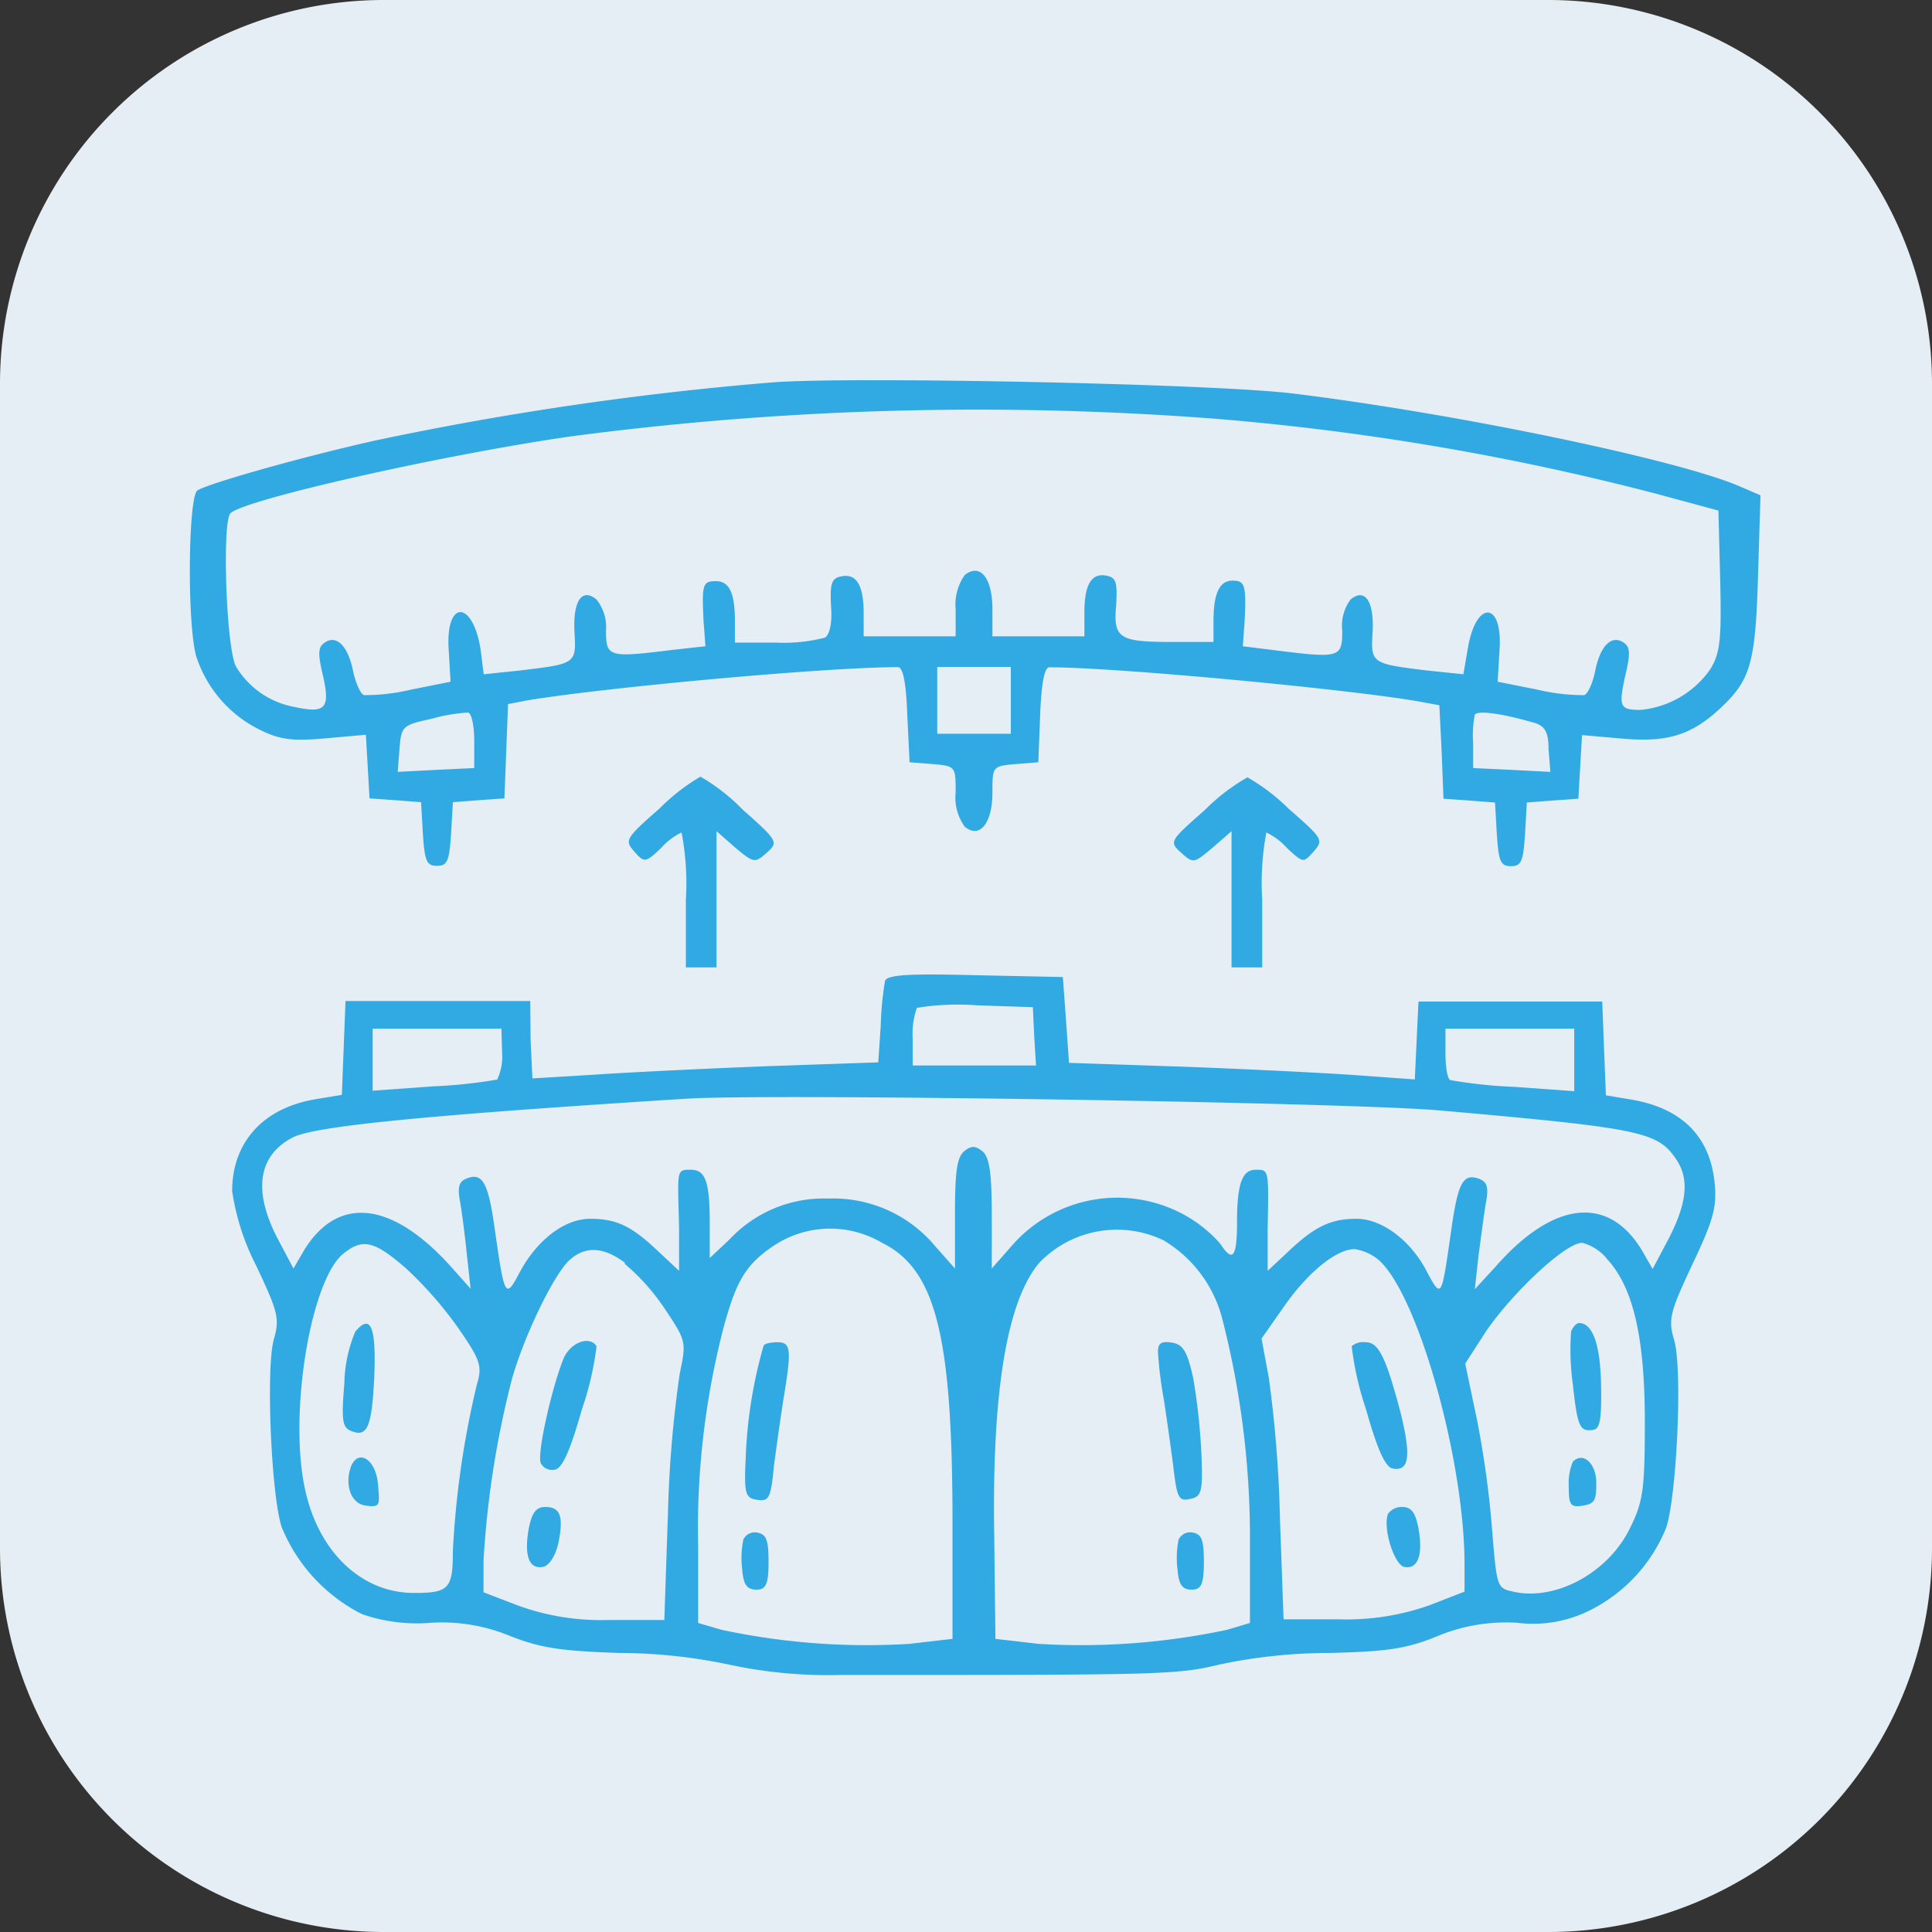
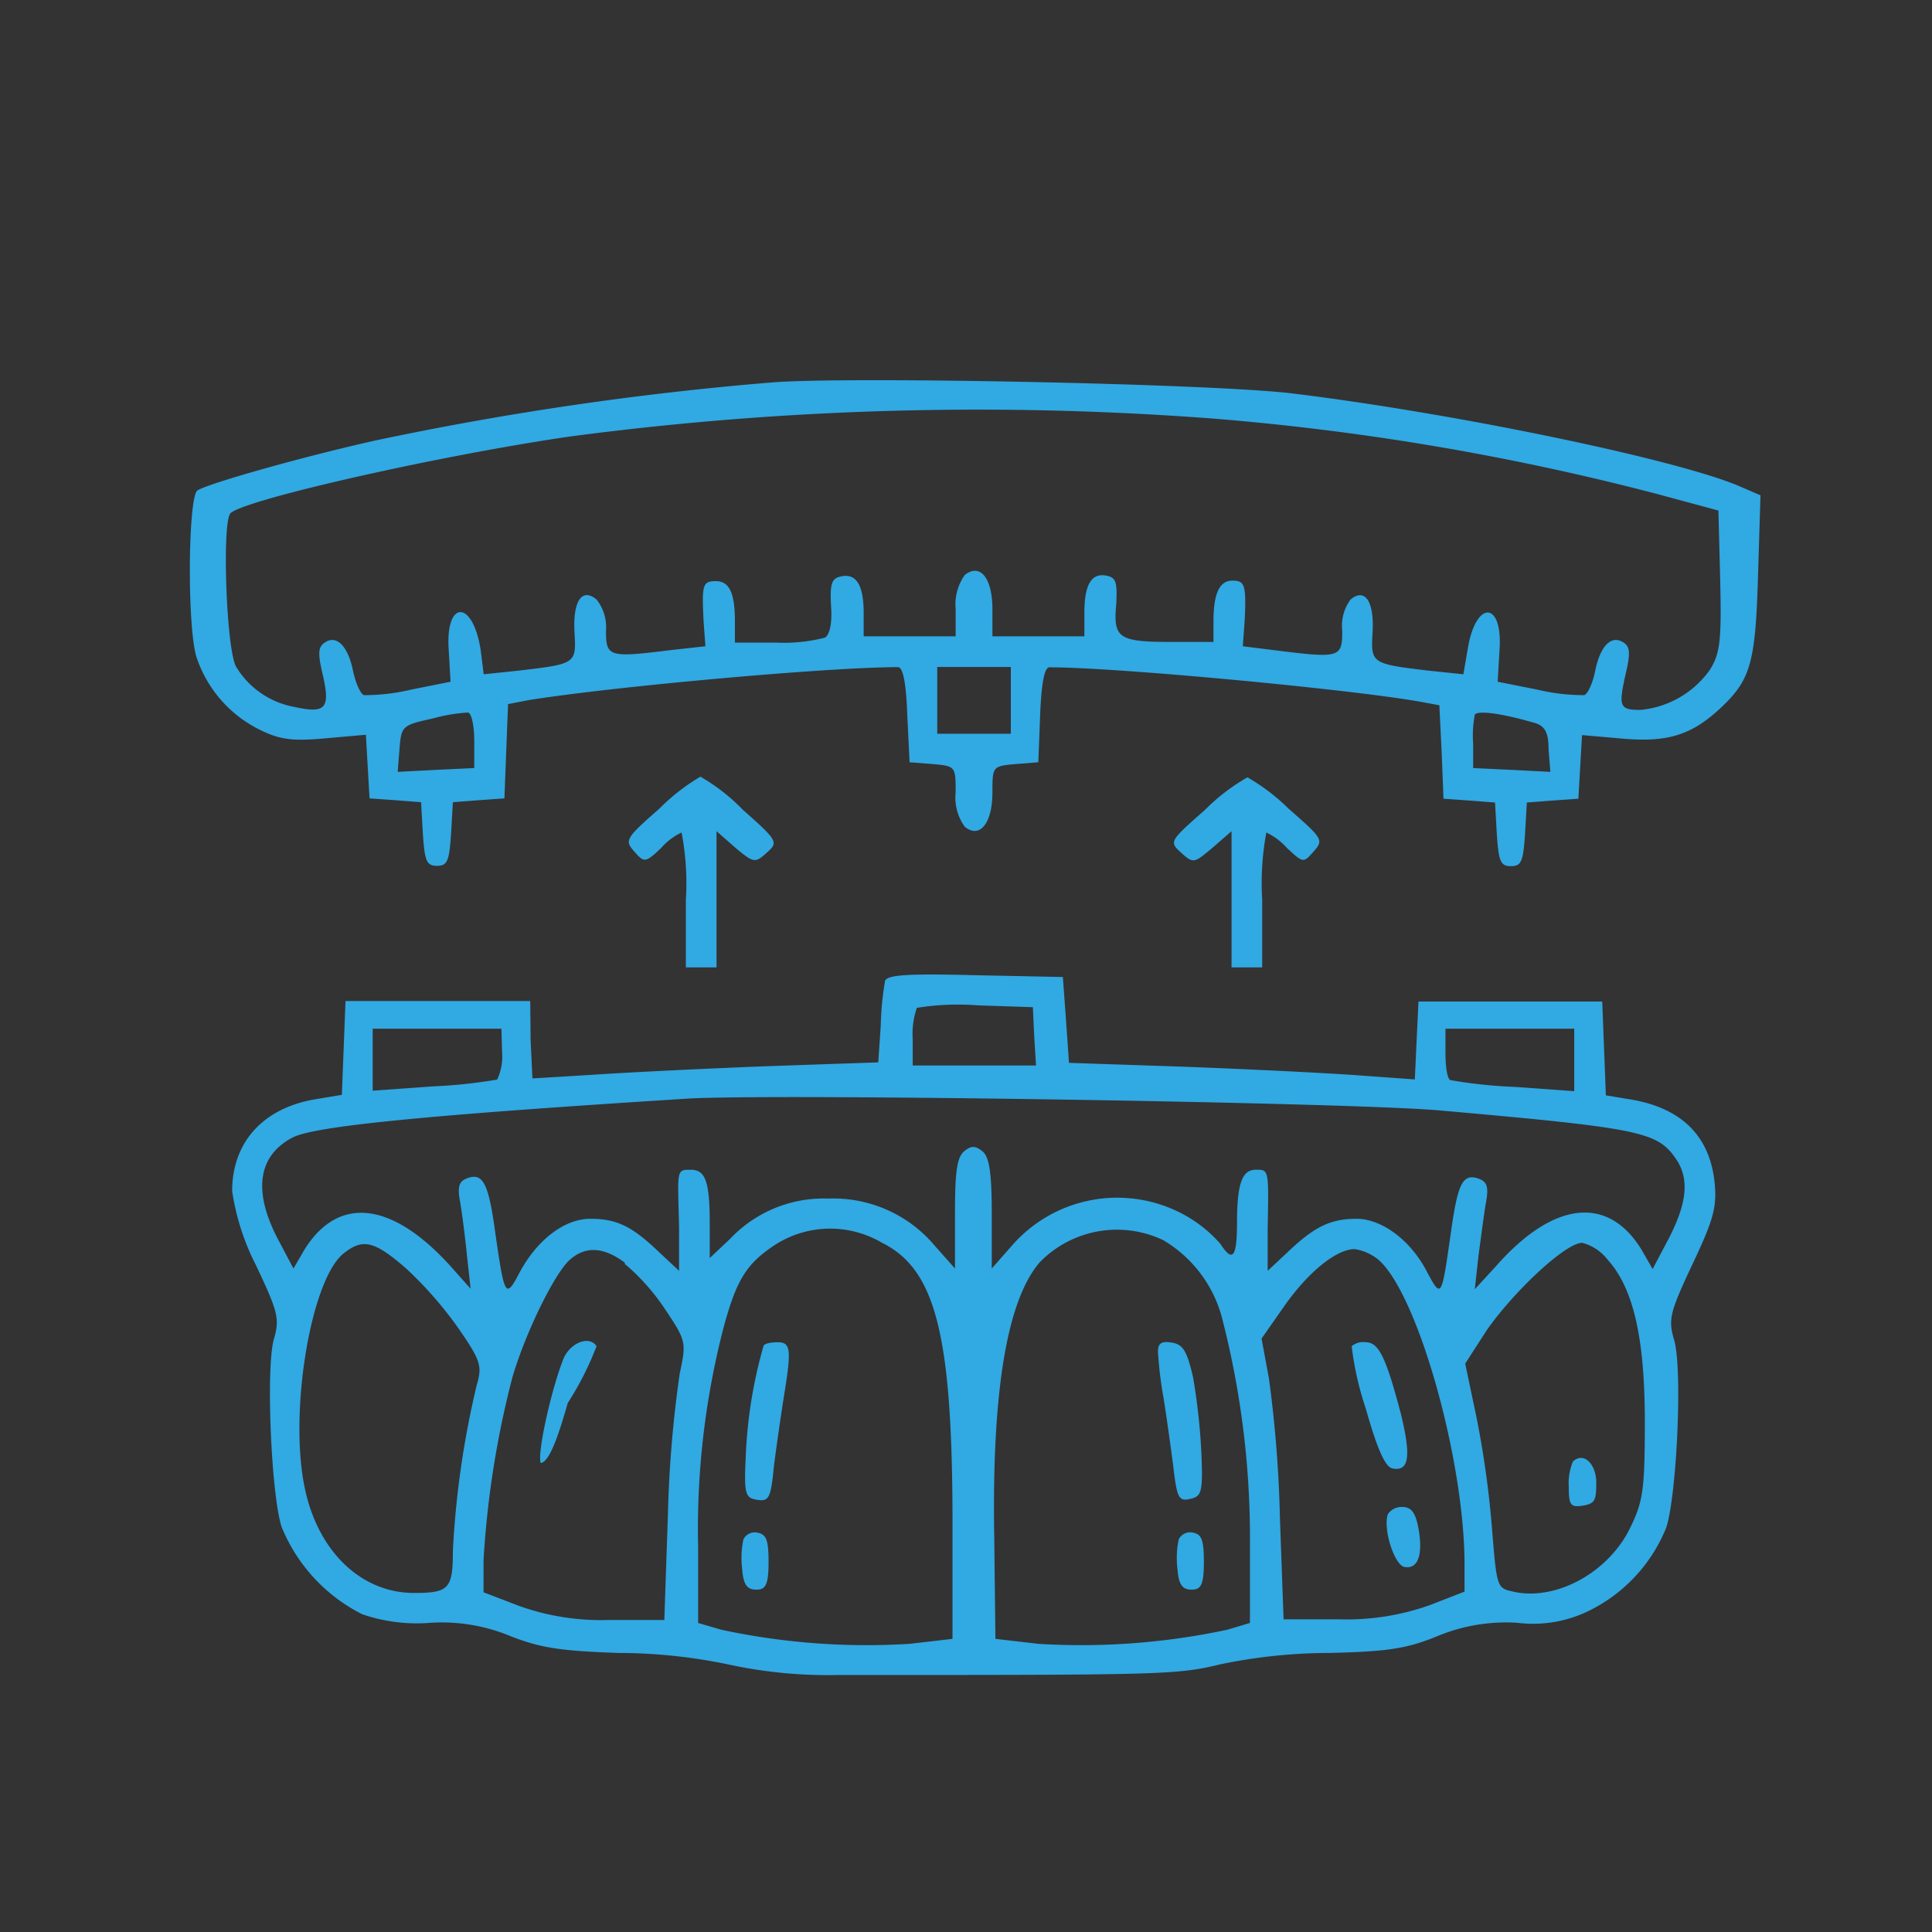
<svg xmlns="http://www.w3.org/2000/svg" id="bbbb5653-8cbf-4149-80b4-a8d462dd29c9" data-name="Capa 1" viewBox="0 0 116.59 116.59">
  <rect x="0" y="0" width="116.59" height="116.59" fill="#333333" stroke="none" />
  <defs>
    <style>.b968c73f-a37d-4e39-879f-966e181d7881{fill:#e5eef4;}.a5a9861c-d69a-4661-b823-cb000648037c{fill:#31a9e3;}</style>
  </defs>
  <title>Implantologia</title>
-   <path id="b5812270-5b32-44f8-a8dd-8ff1b7ef83a6" data-name="Rechteck 691" class="b968c73f-a37d-4e39-879f-966e181d7881" d="M23.09,0H93.51a23.16,23.16,0,0,1,23.08,23.09V93.51a23.15,23.15,0,0,1-23.08,23.08H23.09A23.16,23.16,0,0,1,0,93.51V23.09A23.16,23.16,0,0,1,23.09,0Z" />
  <g id="af50c9c3-6f96-46bc-bc8b-f6fabb2420d1" data-name="Implantología">
    <path class="a5a9861c-d69a-4661-b823-cb000648037c" d="M46.57,23.08a190.85,190.85,0,0,0-24,3.52c-4.74,1.07-10.11,2.62-10.66,3s-.63,8-.07,10A7.53,7.53,0,0,0,15.6,44c1.25.63,2,.74,4,.56l2.48-.22.11,1.92.11,1.92,1.55.11,1.56.12.11,1.92c.11,1.63.22,1.92.85,1.92s.74-.29.85-1.92l.11-1.92,1.56-.12,1.55-.11.11-2.85.11-2.84,1.19-.23c4.95-.81,18.13-2,22.34-2,.3,0,.49.92.56,2.85L54.89,46l1.41.11c1.37.12,1.37.15,1.37,1.71a3,3,0,0,0,.55,2.07c.89.74,1.67-.19,1.67-2.07,0-1.56,0-1.59,1.4-1.71L62.66,46l.11-2.88c.08-1.93.26-2.85.56-2.85,4.07,0,18.16,1.33,22.34,2.07l1.19.22L87,45.39l.11,2.81,1.55.11,1.56.12.11,1.92c.11,1.63.22,1.92.85,1.92s.74-.29.85-1.92l.11-1.92,1.56-.12,1.55-.11.11-1.92.11-1.92,2.52.22c2.66.22,4.11-.22,5.88-1.89s2.07-2.7,2.22-7.92l.15-4.88-1.37-.59c-3.92-1.63-17.17-4.37-26.82-5.55C73.24,23.15,51,22.71,46.57,23.08Zm26.64,2.18A155,155,0,0,1,100,29.81l3.7,1,.11,4.22c.08,3.62,0,4.4-.63,5.4A5.79,5.79,0,0,1,99,42.84c-1.26,0-1.33-.19-.92-2.07.33-1.37.29-1.74-.11-2-.74-.48-1.41.22-1.71,1.74-.14.7-.44,1.37-.66,1.44a12.07,12.07,0,0,1-2.81-.33l-2.41-.48.11-1.89c.22-3-1.44-3.07-1.92-.07l-.26,1.51-2.11-.22c-3.44-.41-3.48-.44-3.37-2.29s-.44-2.74-1.33-2A2.67,2.67,0,0,0,81,38.07c0,1.62-.15,1.66-4,1.18L75,39l.11-1.52c.11-2.22,0-2.44-.74-2.44s-1.14.7-1.14,2.44v1.26H70.73c-3.22,0-3.56-.22-3.37-2.26.07-1.33,0-1.63-.59-1.74-.89-.18-1.33.52-1.33,2.22V38.4H59.89V36.77c0-1.89-.74-2.81-1.67-2.07a3.09,3.09,0,0,0-.55,2.07V38.4H52.12V37c0-1.7-.45-2.4-1.34-2.22-.59.11-.7.41-.63,1.78.08,1-.07,1.74-.37,1.92a9.93,9.93,0,0,1-2.92.3H44.35V37.51c0-1.74-.34-2.44-1.15-2.44s-.85.22-.74,2.44L42.57,39l-2,.22c-3.85.48-4,.44-4-1.18A2.67,2.67,0,0,0,36,36.18c-.89-.74-1.44.11-1.33,2s.07,1.88-3.37,2.29l-2.11.22L29,39.18c-.48-3-2.14-3-1.92.07l.11,1.89-2.4.48a12.14,12.14,0,0,1-2.82.33c-.22-.07-.51-.74-.66-1.44-.3-1.52-1-2.22-1.7-1.74-.41.26-.45.63-.12,2,.45,2,.15,2.3-1.73,1.89a5.19,5.19,0,0,1-3.52-2.44c-.59-1.11-.85-8.73-.33-9.25.85-.82,12.58-3.48,20.5-4.63A187.52,187.52,0,0,1,73.21,25.26ZM61,42.28v2H56.56V40.25H61ZM28.62,44.73v1.62l-2.33.11L24,46.58l.11-1.41c.11-1.37.18-1.41,2-1.81A10,10,0,0,1,28.25,43C28.47,43.06,28.62,43.84,28.62,44.73Zm63.83-1.15c.74.18,1,.52,1,1.63l.11,1.37-2.33-.12-2.33-.11,0-1.48A6.63,6.63,0,0,1,89,43.13C89.15,42.88,90.41,43,92.45,43.58Z" />
    <path class="a5a9861c-d69a-4661-b823-cb000648037c" d="M39.79,48.8c-2.07,1.81-2.1,1.92-1.51,2.59s.66.7,1.63-.23a3.78,3.78,0,0,1,1.22-.92,16.28,16.28,0,0,1,.26,4.07v4.07h1.85V50.16l1.14,1c1.11.93,1.19.93,1.89.3s.7-.7-1.44-2.59a11.68,11.68,0,0,0-2.56-2A12.06,12.06,0,0,0,39.79,48.8Z" />
    <path class="a5a9861c-d69a-4661-b823-cb000648037c" d="M72.72,48.87c-2.14,1.89-2.18,1.92-1.44,2.59s.78.63,1.89-.3l1.15-1v8.22h1.85V54.31a16.59,16.59,0,0,1,.25-4.07,3.89,3.89,0,0,1,1.23.92c1,.93,1,.93,1.62.23s.56-.78-1.51-2.59a12.06,12.06,0,0,0-2.48-1.89A11.94,11.94,0,0,0,72.72,48.87Z" />
    <path class="a5a9861c-d69a-4661-b823-cb000648037c" d="M53.41,59.19a18.75,18.75,0,0,0-.26,2.7L53,64.11l-6.66.23c-3.66.14-8.36.37-10.43.51l-3.78.23-.11-2.34L32,60.41H20.85l-.11,2.85-.11,2.81-1.56.26c-3.18.52-5.06,2.59-5.06,5.55a14.46,14.46,0,0,0,1.44,4.48c1.33,2.81,1.44,3.22,1.07,4.48-.48,1.77-.15,9.43.48,11.32a10.21,10.21,0,0,0,4.85,5.25,10.1,10.1,0,0,0,4.14.52,10.79,10.79,0,0,1,4.85.82c1.81.7,3,.88,6.48,1a32.61,32.61,0,0,1,6.66.7,28.3,28.3,0,0,0,6.66.63c19.24,0,20.38,0,22.94-.63a32.45,32.45,0,0,1,6.66-.7c3.47-.08,4.66-.26,6.47-1a10.79,10.79,0,0,1,4.85-.82,7.64,7.64,0,0,0,4.36-.74,9.57,9.57,0,0,0,4.63-5c.63-1.89,1-9.55.48-11.32-.37-1.26-.26-1.67,1.11-4.59,1.26-2.66,1.48-3.44,1.33-4.92-.29-2.81-2-4.48-5-5l-1.56-.26-.11-2.81-.11-2.85H85.6l-.11,2.33-.11,2.37-3.59-.26c-2-.14-6.66-.37-10.43-.51l-6.85-.23-.18-2.59-.19-2.59-5.29-.11C54.85,58.75,53.56,58.82,53.41,59.19Zm9,3.33.11,1.78H55.08V62.71a4.78,4.78,0,0,1,.25-1.89A15.51,15.51,0,0,1,59,60.67l3.33.11Zm-32.11,1A3.22,3.22,0,0,1,30,65.15a31,31,0,0,1-3.89.41l-3.62.26V62.08h7.77ZM95,64v1.85l-3.59-.26a29,29,0,0,1-3.89-.41c-.18-.07-.29-.81-.29-1.63V62.08H95ZM86.75,67c12.13,1.07,13.24,1.29,14.35,2.88.85,1.19.74,2.63-.37,4.81l-1,1.89-.66-1.15c-2-3.29-5.3-3-8.81,1L89,77.8l.22-2c.15-1.11.34-2.59.45-3.22.18-.93.07-1.26-.41-1.44-1-.37-1.29.29-1.7,3.22C87,78.25,87,78.4,86.16,76.84c-1-2-2.78-3.29-4.3-3.29s-2.51.44-4.14,2L76.5,76.69l0-2.59c.07-3.55.07-3.51-.71-3.51s-1.14.7-1.14,3.18c0,2.11-.26,2.44-1,1.3a8,8,0,0,0-2.15-1.74,8.43,8.43,0,0,0-10.47,1.88l-1.18,1.34v-3.3c0-2.48-.15-3.44-.56-3.77s-.67-.37-1.11,0-.55,1.29-.55,3.77v3.3l-1.19-1.34A8,8,0,0,0,50,72.33a7.77,7.77,0,0,0-5.95,2.44l-1.22,1.15V73.84c0-2.55-.26-3.25-1.15-3.25s-.78,0-.7,3.51l0,2.59-1.22-1.14c-1.63-1.56-2.55-2-4.14-2s-3.26,1.33-4.29,3.29c-.82,1.56-.89,1.41-1.45-2.51-.4-2.93-.74-3.59-1.7-3.22-.48.18-.59.51-.41,1.44.11.63.3,2.11.41,3.22l.22,2-1.22-1.37c-3.55-3.92-6.77-4.25-8.8-1l-.67,1.15-1-1.89c-1.45-2.85-1.11-4.92.92-6,1.26-.7,8.11-1.37,24-2.37C47.31,66,80.86,66.52,86.75,67ZM53.23,75c3.21,1.59,4.21,5.51,4.25,16.32v7.58l-2.59.3a41.85,41.85,0,0,1-11.36-.85l-1.4-.41V93.34a48.47,48.47,0,0,1,1.51-13.13c.78-2.92,1.37-3.89,3-5A6.15,6.15,0,0,1,53.23,75Zm17.05-.11a7.73,7.73,0,0,1,3.48,4.7,53.05,53.05,0,0,1,1.67,13.65v4.7l-1.37.41a42.27,42.27,0,0,1-11.4.85l-2.59-.3L60,92.79c-.15-8.7.74-14.28,2.74-16.61A6.5,6.5,0,0,1,70.28,74.88ZM24.51,76.55a23.14,23.14,0,0,1,3.19,3.66c1.33,1.92,1.4,2.26,1.07,3.37a55,55,0,0,0-1.44,10c0,2.29-.23,2.55-2.34,2.55-3.18,0-5.77-2.48-6.58-6.25-1-4.56.33-12.58,2.29-14.21C21.89,74.7,22.59,74.88,24.51,76.55ZM97,76c1.56,1.71,2.26,4.7,2.26,9.81,0,4.11-.11,4.81-.89,6.4-1.33,2.74-4.59,4.48-7.18,3.81-.85-.18-.88-.41-1.14-3.63a58.62,58.62,0,0,0-.93-6.77l-.7-3.33,1.29-2C91.37,77.91,94.48,75,95.48,75A2.84,2.84,0,0,1,97,76Zm-59.31.26A13,13,0,0,1,40.13,79c1.29,1.93,1.29,2,.89,3.89a70.88,70.88,0,0,0-.71,8.4l-.22,6.47-3.33,0a14.69,14.69,0,0,1-5.44-.85l-2.14-.82V94.16a56.91,56.91,0,0,1,1.73-11c.78-2.7,2.56-6.33,3.48-7.14S36.39,75.21,37.72,76.21ZM83.16,76c2.37,2,5.22,12.06,5.22,18.42v1.63l-2.11.82a15,15,0,0,1-5.48.85l-3.33,0-.22-6.1a74.26,74.26,0,0,0-.67-8.47l-.44-2.37,1.4-2c1.41-2,3.11-3.4,4.22-3.4A3,3,0,0,1,83.16,76Z" />
    <path class="a5a9861c-d69a-4661-b823-cb000648037c" d="M46.08,81.21A28.21,28.21,0,0,0,45,88c-.11,2.22,0,2.4.7,2.51s.82-.11,1-2c.15-1.18.41-3,.59-4.14.48-2.93.45-3.37-.37-3.37C46.57,81,46.16,81.06,46.08,81.21Z" />
    <path class="a5a9861c-d69a-4661-b823-cb000648037c" d="M44.86,92.9a5.49,5.49,0,0,0-.07,1.81c.07.93.3,1.22.85,1.22s.74-.26.74-1.66-.15-1.67-.67-1.78A.77.77,0,0,0,44.86,92.9Z" />
    <path class="a5a9861c-d69a-4661-b823-cb000648037c" d="M69.88,81.58a23.54,23.54,0,0,0,.33,2.74c.18,1.11.44,3,.59,4.14.22,1.92.33,2.15,1,2s.81-.29.7-2.73A37.17,37.17,0,0,0,72,83.13c-.37-1.63-.62-2-1.29-2.11S69.88,81.1,69.88,81.58Z" />
    <path class="a5a9861c-d69a-4661-b823-cb000648037c" d="M71.13,92.9a5.49,5.49,0,0,0-.07,1.81c.07.93.3,1.22.85,1.22s.74-.26.74-1.66S72.5,92.6,72,92.49A.77.77,0,0,0,71.13,92.9Z" />
-     <path class="a5a9861c-d69a-4661-b823-cb000648037c" d="M21.44,80.36a8.45,8.45,0,0,0-.66,3.14c-.19,2.26-.11,2.63.4,2.85,1,.41,1.26-.22,1.41-3.33C22.7,80.06,22.37,79.25,21.44,80.36Z" />
-     <path class="a5a9861c-d69a-4661-b823-cb000648037c" d="M21.18,88.5c-.4,1.11,0,2.25.89,2.36s.85,0,.74-1.29C22.7,88.09,21.63,87.39,21.18,88.5Z" />
-     <path class="a5a9861c-d69a-4661-b823-cb000648037c" d="M94.81,80.36a15.32,15.32,0,0,0,.11,3.22c.26,2.4.41,2.73,1,2.73s.74-.22.7-2.7-.51-3.77-1.33-3.77C95.15,79.84,94.92,80.06,94.81,80.36Z" />
    <path class="a5a9861c-d69a-4661-b823-cb000648037c" d="M94.92,88.2a3.4,3.4,0,0,0-.25,1.52c0,1.11.11,1.26.85,1.14s.81-.33.81-1.4S95.59,87.57,94.92,88.2Z" />
-     <path class="a5a9861c-d69a-4661-b823-cb000648037c" d="M34,82c-.74,1.88-1.59,5.7-1.37,6.29a.77.77,0,0,0,.85.4c.45-.07.93-1.14,1.63-3.62A18.63,18.63,0,0,0,36,81.24C35.58,80.58,34.43,81,34,82Z" />
-     <path class="a5a9861c-d69a-4661-b823-cb000648037c" d="M31.91,92.23c-.29,1.63,0,2.48.85,2.33.37-.07.74-.62.93-1.4.33-1.63.15-2.22-.78-2.22C32.36,90.94,32.1,91.27,31.91,92.23Z" />
+     <path class="a5a9861c-d69a-4661-b823-cb000648037c" d="M34,82c-.74,1.88-1.59,5.7-1.37,6.29c.45-.07.93-1.14,1.63-3.62A18.63,18.63,0,0,0,36,81.24C35.58,80.58,34.43,81,34,82Z" />
    <path class="a5a9861c-d69a-4661-b823-cb000648037c" d="M81.57,81.24A18.63,18.63,0,0,0,82.42,85c.7,2.48,1.18,3.55,1.63,3.62,1,.19,1.11-.77.48-3.33C83.64,81.91,83.2,81,82.42,81A1.08,1.08,0,0,0,81.57,81.24Z" />
    <path class="a5a9861c-d69a-4661-b823-cb000648037c" d="M83.75,91.38c-.3.93.41,3.07,1,3.18.81.15,1.14-.7.85-2.33-.19-1-.45-1.29-1-1.29A1,1,0,0,0,83.75,91.38Z" />
  </g>
</svg>